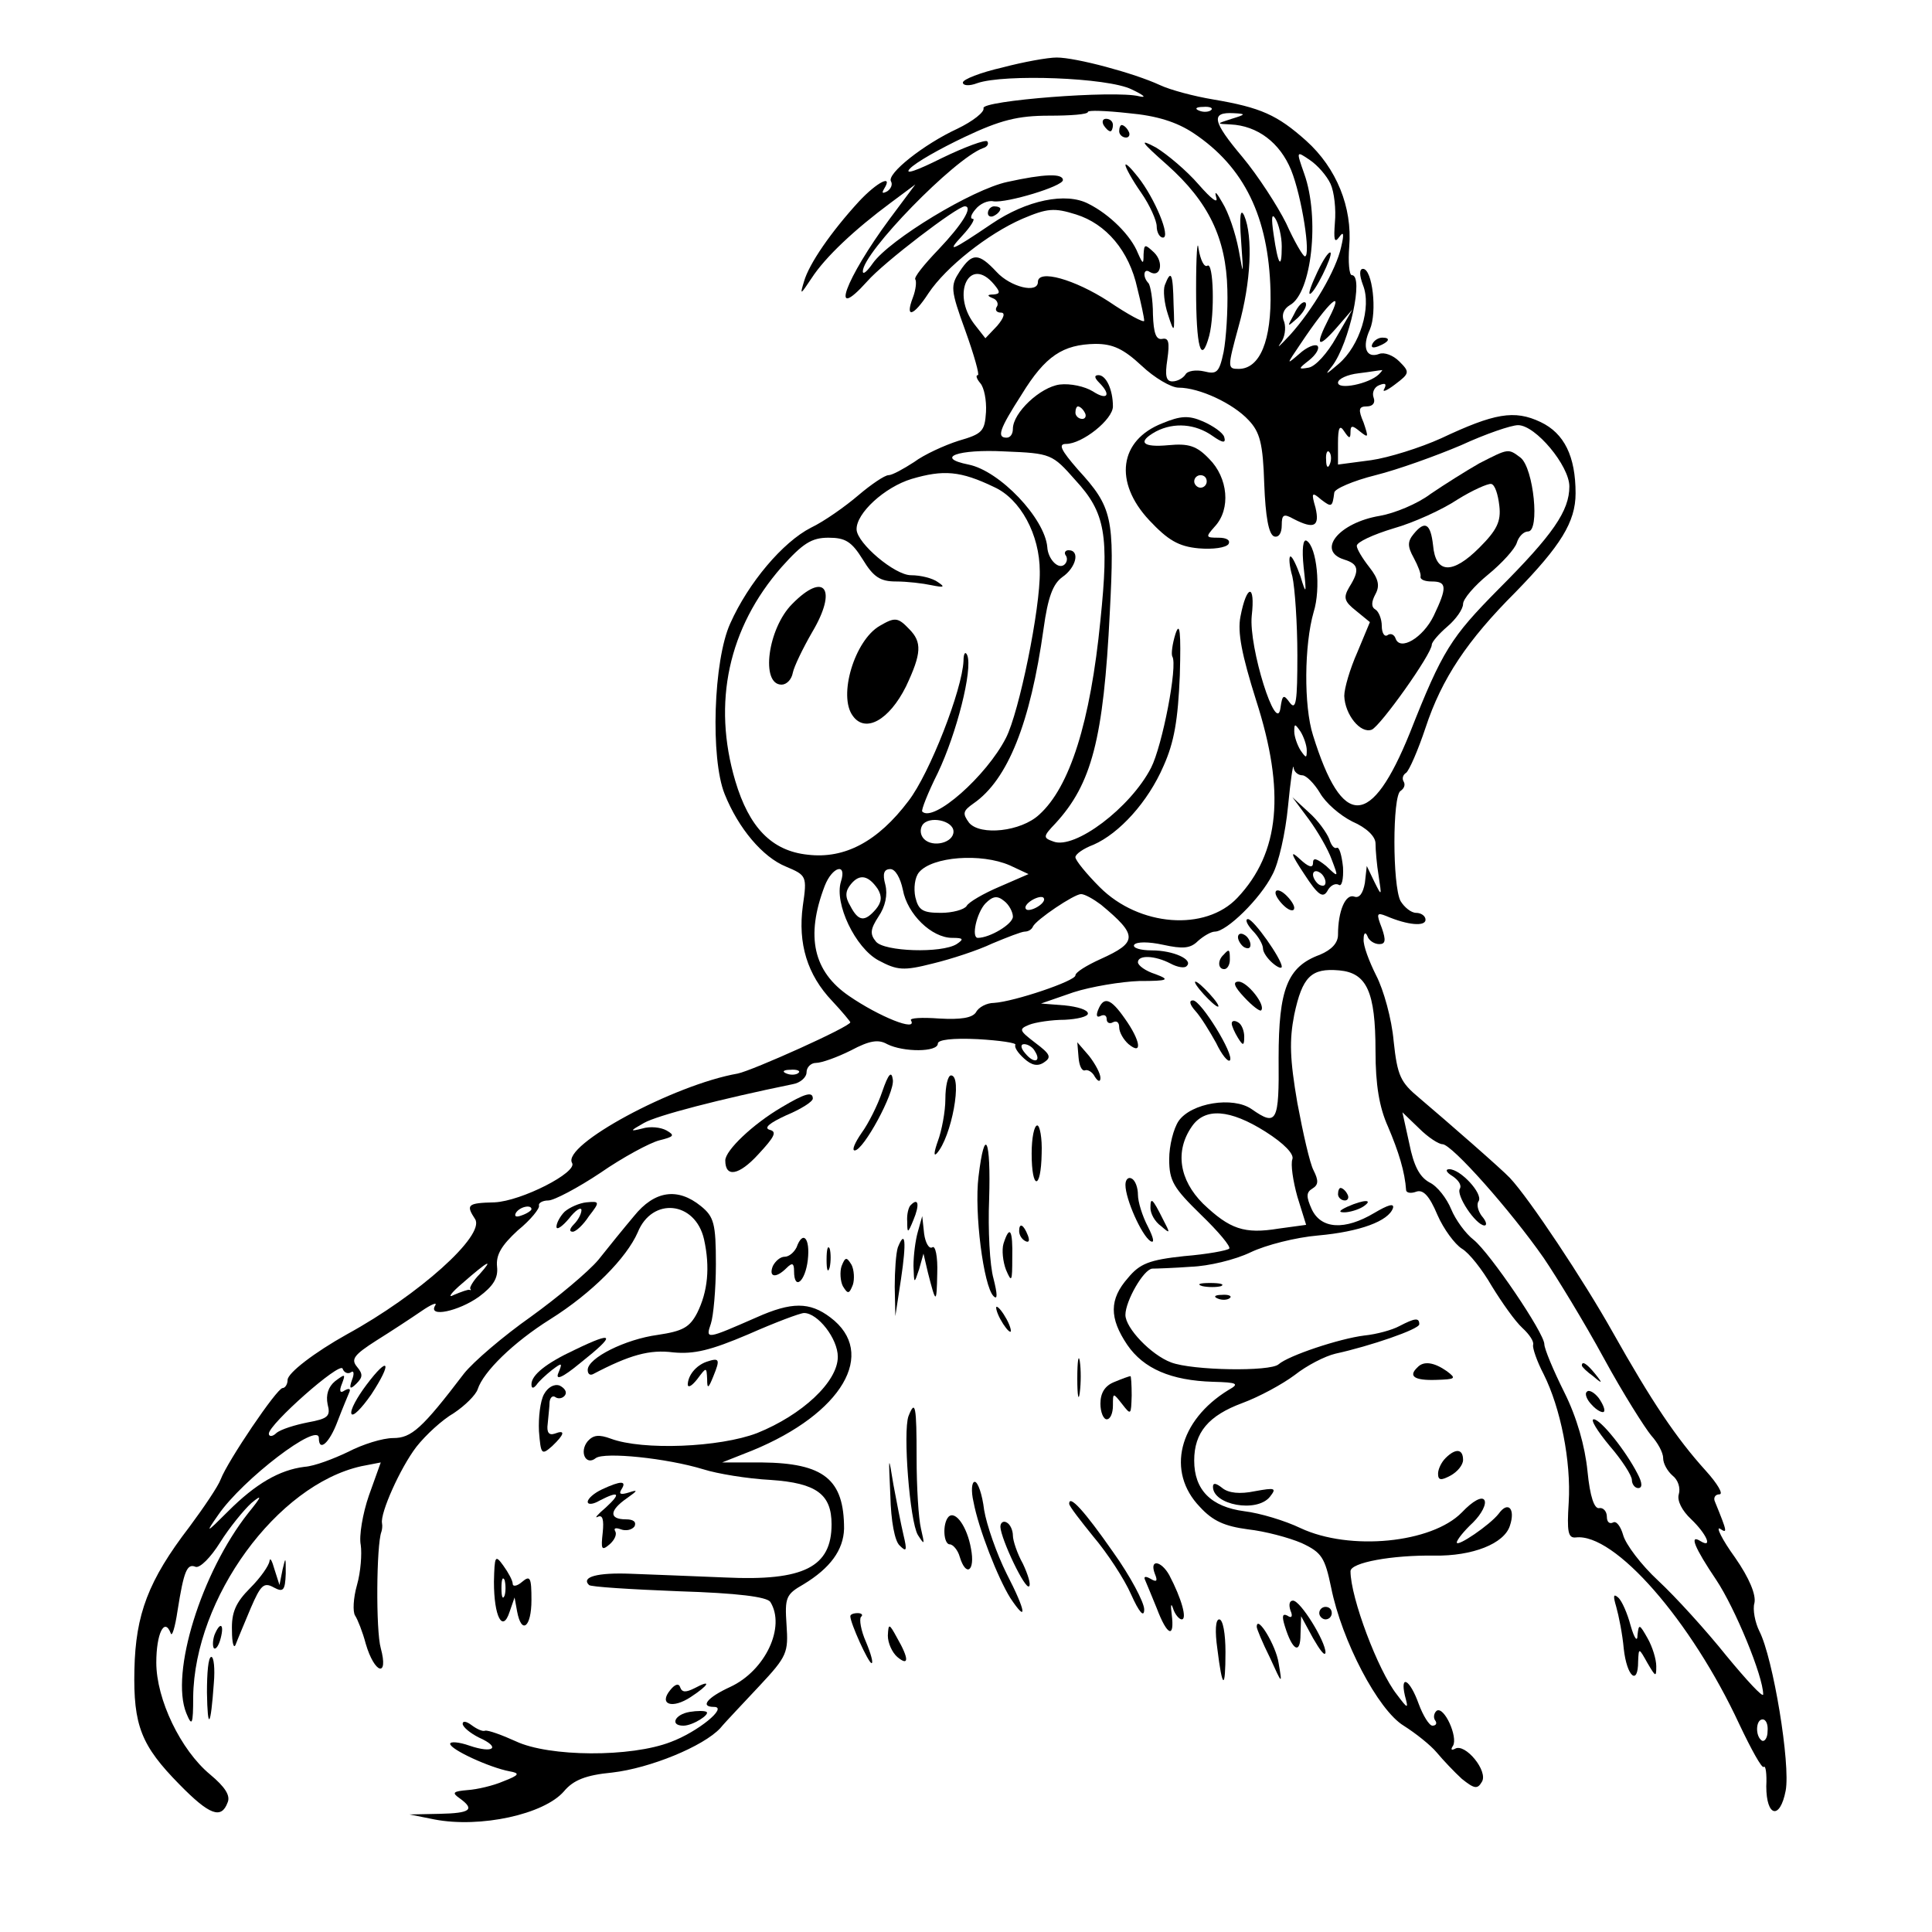
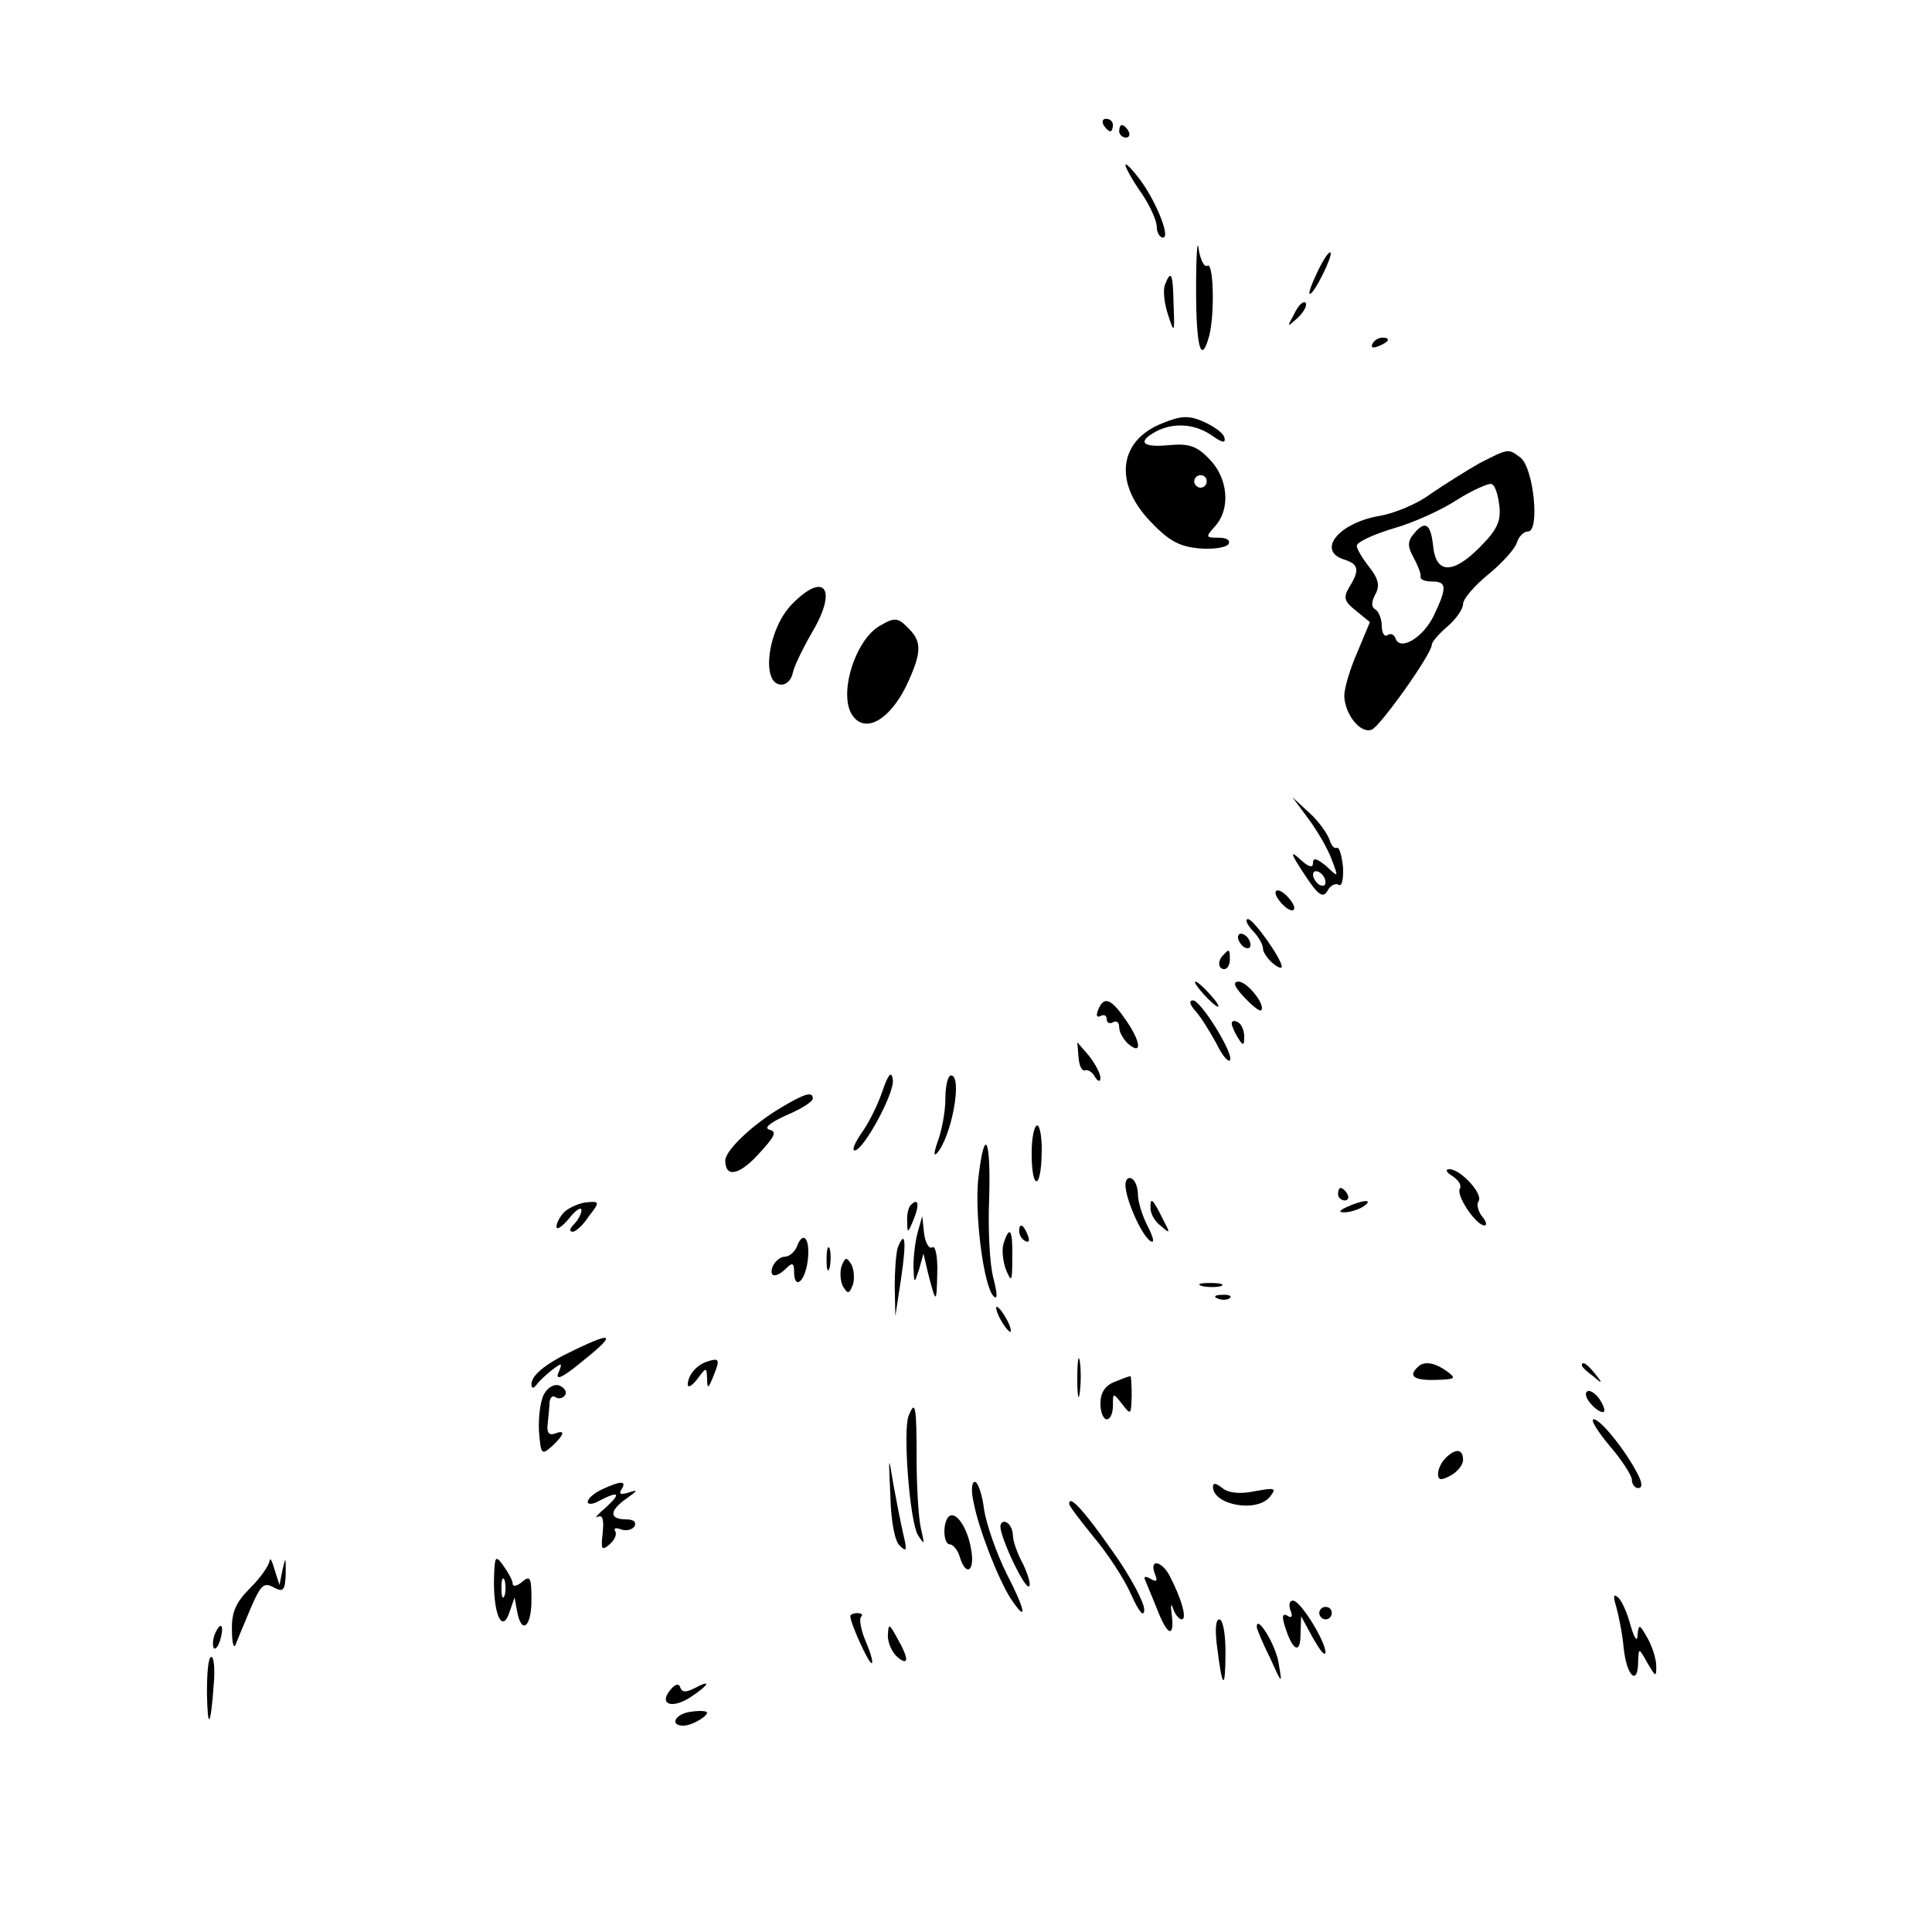
<svg xmlns="http://www.w3.org/2000/svg" version="1.0" width="309pt" height="309pt" viewBox="0 0 309 309" preserveAspectRatio="xMidYMid meet">
  <g transform="translate(0,309) scale(0.1,-0.1)" fill="#000000" stroke="none">
-     <path d="M1603 2982 c-35 -8 -63 -19 -63 -24 0 -5 10 -6 23 -1 43 15 209 9 247 -10 19 -9 25 -14 12 -11 -39 10 -253 -7 -249 -19 2 -6 -17 -21 -42 -33 -54 -25 -113 -72 -106 -84 3 -5 0 -12 -6 -16 -8 -4 -9 -3 -5 4 15 24 -11 11 -40 -20 -45 -49 -80 -100 -88 -128 -7 -23 -6 -22 12 5 22 34 69 78 127 121 l39 29 -41 -55 c-71 -96 -98 -169 -36 -100 26 30 144 120 156 120 14 0 -4 -29 -42 -69 -23 -24 -40 -45 -37 -48 2 -3 1 -16 -4 -29 -13 -34 1 -30 25 7 28 42 95 95 150 119 40 17 51 18 86 7 48 -15 85 -58 98 -118 6 -24 11 -47 11 -52 0 -4 -26 10 -57 31 -54 35 -113 52 -113 31 0 -19 -44 -8 -66 16 -29 31 -39 31 -59 1 -15 -23 -15 -29 9 -95 14 -39 23 -71 20 -71 -4 0 -2 -6 4 -13 6 -7 10 -27 9 -46 -2 -31 -6 -35 -44 -46 -22 -7 -55 -22 -71 -34 -17 -11 -35 -21 -41 -21 -6 0 -28 -15 -48 -32 -21 -18 -55 -42 -76 -52 -45 -23 -100 -88 -129 -153 -27 -59 -32 -216 -9 -273 22 -55 61 -101 98 -116 33 -14 34 -15 27 -63 -8 -60 7 -110 47 -152 16 -17 29 -33 29 -34 0 -7 -156 -77 -180 -82 -103 -18 -282 -115 -265 -143 9 -15 -81 -61 -124 -63 -44 -1 -46 -4 -31 -27 16 -26 -90 -121 -205 -184 -52 -29 -95 -62 -95 -73 0 -7 -4 -13 -8 -13 -9 0 -88 -117 -99 -146 -4 -11 -27 -45 -50 -76 -66 -86 -86 -140 -88 -228 -2 -90 11 -122 72 -184 48 -49 67 -56 77 -29 5 11 -4 25 -28 45 -47 39 -86 120 -86 179 0 46 13 73 23 47 2 -7 7 9 11 36 10 63 15 76 29 70 7 -2 24 15 39 39 15 24 38 52 50 63 18 15 17 11 -5 -16 -75 -95 -125 -256 -99 -320 9 -22 11 -19 11 26 2 158 134 339 269 369 l31 6 -19 -53 c-10 -29 -16 -65 -13 -79 2 -14 0 -43 -6 -64 -6 -21 -7 -43 -3 -49 4 -6 12 -26 17 -45 14 -48 37 -55 24 -7 -8 28 -7 165 1 186 1 3 2 9 1 14 -3 16 29 88 55 122 15 19 41 43 60 54 18 12 35 29 38 38 9 28 57 75 116 112 67 42 122 98 140 139 23 57 92 50 106 -11 10 -45 6 -84 -11 -118 -12 -23 -23 -29 -63 -35 -52 -7 -112 -37 -112 -56 0 -6 3 -9 8 -7 59 31 91 40 129 35 33 -3 59 3 120 29 43 19 83 34 89 34 22 0 54 -41 54 -70 0 -40 -57 -93 -129 -122 -60 -23 -183 -28 -234 -9 -19 7 -28 6 -37 -4 -14 -17 -3 -40 13 -27 14 10 113 0 172 -18 22 -7 70 -15 108 -17 73 -5 97 -23 97 -71 0 -68 -44 -91 -170 -85 -52 2 -121 5 -152 6 -52 2 -79 -5 -66 -18 2 -3 67 -7 143 -10 96 -3 141 -9 147 -17 25 -40 -8 -110 -64 -136 -37 -17 -49 -32 -26 -32 23 0 -26 -40 -69 -56 -64 -25 -195 -24 -248 1 -22 10 -44 18 -49 17 -4 -2 -14 3 -22 9 -8 6 -14 7 -14 2 0 -5 12 -15 26 -22 36 -16 23 -26 -15 -13 -17 6 -31 7 -31 3 0 -9 63 -38 95 -44 17 -3 16 -6 -10 -16 -16 -7 -42 -13 -57 -14 -23 -2 -26 -4 -13 -13 25 -18 18 -24 -32 -25 l-48 -1 40 -8 c73 -14 175 8 207 45 15 18 35 26 77 30 61 7 146 42 173 71 9 11 38 41 63 68 44 47 46 53 43 97 -3 44 -1 49 27 65 43 26 64 55 65 89 0 79 -32 105 -132 106 l-63 0 48 19 c144 59 201 156 125 213 -33 25 -62 25 -118 0 -80 -35 -82 -36 -73 -10 4 12 8 55 8 95 0 65 -3 76 -24 93 -37 30 -74 25 -107 -16 -16 -19 -42 -51 -57 -70 -16 -19 -65 -60 -108 -91 -44 -31 -92 -72 -107 -91 -67 -88 -84 -103 -113 -103 -17 0 -49 -10 -72 -22 -23 -11 -54 -23 -70 -24 -40 -5 -78 -27 -122 -71 -36 -36 -37 -36 -16 -6 39 57 161 150 161 123 0 -23 17 -8 30 27 8 21 17 42 19 47 2 5 -1 6 -8 2 -7 -5 -9 -1 -4 11 6 16 5 16 -11 4 -11 -9 -15 -22 -12 -37 5 -19 1 -23 -32 -29 -20 -4 -43 -11 -50 -17 -6 -6 -12 -6 -12 -1 0 15 114 116 118 104 2 -6 8 -9 13 -6 5 4 6 -2 2 -12 -5 -14 -3 -16 7 -6 10 10 11 15 1 27 -10 12 -5 19 31 42 24 15 56 36 72 47 16 11 26 15 22 9 -12 -20 38 -9 70 14 23 17 31 30 29 48 -2 19 7 34 33 58 21 17 36 36 34 40 -1 4 6 8 15 8 9 0 47 20 83 44 36 25 79 48 94 52 24 6 26 8 12 16 -9 5 -26 7 -39 3 -20 -5 -20 -4 3 9 21 12 121 38 238 62 12 2 22 11 22 19 0 8 7 15 15 15 9 0 34 9 56 20 30 16 44 18 58 10 26 -13 81 -13 81 1 0 6 23 9 64 7 35 -2 62 -6 60 -9 -2 -4 4 -13 14 -22 12 -11 22 -13 32 -6 12 8 10 13 -14 31 -26 20 -27 22 -10 29 10 4 36 8 57 8 20 1 37 5 37 10 0 6 -17 11 -37 13 l-38 3 52 18 c28 9 76 17 105 18 47 0 50 2 26 11 -16 5 -28 14 -28 19 0 12 27 11 52 -2 11 -6 23 -8 26 -4 11 10 -21 25 -56 25 -18 0 -31 4 -28 9 4 5 23 5 46 0 32 -7 44 -6 56 6 9 8 21 15 27 15 19 0 73 53 92 91 10 18 21 67 25 109 4 41 8 69 9 63 0 -7 7 -13 14 -13 6 0 19 -13 28 -28 9 -16 32 -36 52 -46 23 -10 37 -24 37 -35 0 -10 2 -34 5 -52 5 -33 5 -33 -7 -9 l-12 25 -3 -27 c-3 -17 -9 -25 -17 -22 -14 5 -26 -23 -26 -61 0 -13 -10 -24 -29 -32 -52 -19 -66 -55 -66 -165 1 -103 -3 -110 -43 -82 -30 21 -97 10 -117 -19 -8 -12 -15 -39 -15 -61 0 -35 7 -46 51 -89 28 -27 48 -51 45 -54 -3 -3 -35 -9 -72 -12 -56 -6 -71 -12 -90 -35 -30 -34 -30 -64 -1 -107 26 -38 70 -57 137 -59 39 -1 43 -3 25 -13 -80 -49 -100 -131 -46 -187 21 -23 40 -31 77 -36 27 -3 65 -13 86 -22 32 -15 37 -23 47 -71 17 -85 75 -196 116 -221 19 -12 43 -31 53 -43 10 -12 28 -31 40 -42 20 -16 25 -17 32 -5 11 17 -27 63 -43 53 -6 -3 -7 -1 -3 5 8 14 -14 63 -26 56 -4 -3 -6 -10 -3 -15 4 -5 2 -9 -4 -9 -5 0 -15 16 -22 35 -14 39 -30 48 -22 13 6 -22 5 -22 -13 2 -30 38 -74 155 -74 197 0 14 67 26 134 25 61 -1 112 19 121 48 9 27 -3 40 -18 19 -14 -18 -67 -54 -67 -46 0 4 11 18 26 32 14 14 22 30 18 36 -4 6 -18 -1 -36 -20 -48 -49 -179 -62 -258 -25 -25 12 -65 24 -90 27 -53 7 -80 34 -80 81 0 45 23 72 77 92 27 10 64 30 84 45 19 15 48 30 65 34 55 12 134 39 134 47 0 11 -7 10 -32 -3 -11 -6 -36 -13 -56 -15 -40 -5 -121 -32 -137 -46 -13 -12 -138 -10 -172 3 -32 12 -73 55 -73 76 0 22 29 73 43 74 6 0 35 1 62 3 28 1 70 11 95 23 25 12 73 24 108 27 67 6 113 23 120 44 2 8 -8 5 -30 -8 -47 -28 -85 -26 -100 6 -9 20 -9 27 1 33 10 6 10 13 2 29 -6 11 -17 60 -26 108 -12 70 -13 100 -5 141 13 61 27 75 72 71 44 -4 58 -34 58 -129 0 -54 6 -90 20 -121 17 -40 27 -72 29 -102 1 -4 8 -5 16 -2 11 4 21 -6 34 -37 10 -23 28 -47 39 -54 12 -7 33 -34 48 -60 16 -26 37 -56 49 -67 11 -10 19 -22 17 -27 -1 -5 6 -26 17 -47 27 -54 44 -139 40 -205 -3 -47 -1 -57 11 -56 62 8 185 -133 262 -299 19 -40 36 -71 39 -68 3 3 5 -11 4 -31 0 -49 22 -54 31 -7 8 42 -20 212 -42 255 -7 14 -11 35 -8 45 3 13 -8 40 -31 73 -21 29 -31 50 -24 46 12 -8 12 -6 -8 43 -3 6 0 12 7 12 7 0 -3 17 -22 38 -47 52 -86 110 -149 222 -46 82 -133 213 -164 246 -12 13 -99 89 -145 128 -30 25 -35 35 -41 91 -3 35 -16 82 -28 105 -11 22 -21 48 -20 58 0 10 3 12 6 5 2 -7 11 -13 19 -13 10 0 11 6 4 26 -9 23 -8 25 7 19 35 -15 63 -17 63 -6 0 6 -7 11 -15 11 -8 0 -19 9 -25 19 -13 25 -13 168 0 176 6 4 8 10 5 15 -3 5 -1 11 4 14 5 4 19 36 31 72 26 79 67 140 144 217 72 74 96 112 96 158 0 59 -18 96 -56 114 -42 20 -74 14 -159 -26 -33 -15 -84 -31 -112 -35 l-53 -7 0 34 c0 26 3 30 10 19 8 -12 10 -12 10 -1 0 11 3 11 15 1 14 -11 14 -10 6 14 -9 21 -8 26 5 26 10 0 14 6 11 14 -3 8 1 17 9 20 10 4 12 2 8 -6 -4 -6 4 -3 17 7 24 18 24 20 7 37 -10 10 -24 15 -32 12 -21 -8 -28 11 -15 39 12 28 4 97 -11 97 -6 0 -6 -10 0 -26 14 -35 -5 -97 -39 -126 -21 -18 -23 -19 -10 -3 27 36 51 145 31 145 -4 0 -6 21 -4 46 5 62 -20 125 -69 169 -46 41 -72 53 -149 66 -30 5 -68 15 -85 23 -41 19 -134 44 -165 44 -14 0 -53 -7 -87 -16z m306 -105 c81 -54 120 -134 123 -252 2 -80 -17 -125 -51 -125 -18 0 -18 2 0 68 20 71 23 144 9 177 -6 13 -8 0 -5 -40 4 -58 4 -58 -4 -14 -5 26 -16 59 -26 75 -9 16 -13 20 -10 9 4 -12 -7 -4 -28 20 -19 22 -50 48 -68 59 -28 15 -25 10 18 -28 66 -59 94 -117 96 -199 1 -34 -2 -79 -6 -100 -7 -33 -11 -36 -31 -31 -13 3 -27 1 -30 -5 -4 -6 -13 -11 -21 -11 -10 0 -12 9 -8 35 4 28 2 35 -8 33 -10 -2 -14 9 -15 39 0 24 -4 46 -7 50 -10 10 -8 25 2 18 17 -10 23 15 7 31 -15 14 -16 14 -17 -3 0 -16 -1 -16 -9 2 -11 28 -45 62 -79 79 -36 19 -99 6 -155 -32 -65 -44 -73 -47 -47 -19 14 15 21 27 17 27 -5 0 -3 7 4 15 7 9 20 15 29 13 21 -3 111 24 111 34 0 11 -30 10 -89 -3 -56 -12 -188 -92 -215 -130 -9 -13 -16 -19 -16 -13 0 30 146 180 192 197 7 2 10 7 7 11 -3 3 -36 -9 -73 -27 -40 -20 -60 -27 -51 -17 9 10 48 32 88 51 57 27 85 34 135 34 34 0 62 2 62 6 0 3 29 2 65 -2 45 -4 77 -14 104 -32z m28 37 c-3 -3 -12 -4 -19 -1 -8 3 -5 6 6 6 11 1 17 -2 13 -5z m33 -14 c-25 -8 -25 -8 -2 -9 43 -2 79 -29 97 -73 17 -42 32 -138 22 -138 -3 0 -17 24 -30 53 -14 28 -45 76 -70 106 -48 57 -51 72 -14 70 20 -1 20 -2 -3 -9z m158 -104 c6 -13 9 -41 7 -62 -2 -27 -1 -34 7 -23 7 10 8 5 3 -16 -8 -37 -45 -100 -82 -141 -15 -16 -22 -23 -15 -13 7 9 9 24 6 34 -5 11 -1 21 9 27 35 19 48 140 23 210 -13 37 -13 37 9 22 12 -8 27 -25 33 -38z m-78 -100 c0 -39 -6 -30 -13 19 -4 27 -3 35 3 25 5 -8 10 -28 10 -44z m-460 -61 c10 -12 10 -15 -1 -16 -10 0 -11 -2 -1 -6 6 -2 10 -9 6 -14 -3 -5 0 -9 7 -9 7 0 5 -8 -6 -21 l-19 -20 -18 23 c-37 49 -7 110 32 63z m535 -55 c-22 -43 -18 -49 12 -15 l26 30 -26 -45 c-14 -25 -33 -46 -44 -48 -17 -3 -17 -2 1 12 11 9 17 19 13 23 -4 3 -17 -2 -29 -13 -21 -18 -21 -18 2 16 46 69 72 92 45 40z m-299 -75 c20 -19 47 -35 59 -35 33 0 87 -25 112 -52 18 -19 23 -37 25 -102 2 -52 7 -81 16 -84 7 -2 12 5 12 18 0 17 3 19 19 10 33 -17 42 -12 35 18 -7 24 -6 26 9 13 17 -13 18 -12 21 11 0 6 30 19 66 28 36 9 97 31 137 48 39 18 80 32 91 32 28 0 82 -65 82 -98 0 -39 -26 -77 -114 -165 -75 -76 -89 -97 -141 -229 -62 -153 -108 -155 -155 -4 -15 47 -14 145 1 197 12 38 5 104 -11 114 -6 4 -8 -13 -5 -42 5 -44 4 -45 -5 -15 -6 17 -13 32 -16 32 -3 0 -2 -15 3 -32 4 -18 8 -75 8 -126 0 -73 -2 -89 -12 -76 -10 14 -12 13 -15 -8 -6 -46 -51 97 -46 147 6 52 -8 51 -18 -1 -5 -25 2 -61 25 -134 47 -146 38 -244 -30 -316 -51 -54 -157 -46 -220 17 -21 21 -39 43 -39 48 0 5 13 14 29 20 41 18 87 68 112 126 17 38 23 73 26 145 2 70 0 87 -7 66 -5 -16 -7 -32 -5 -36 9 -14 -16 -143 -34 -178 -33 -64 -122 -131 -156 -118 -17 6 -17 8 3 29 58 63 77 135 87 337 8 152 4 169 -51 229 -27 31 -32 41 -19 41 26 0 75 39 75 60 0 27 -11 50 -23 50 -7 0 -7 -4 1 -12 20 -20 13 -29 -10 -14 -13 8 -36 13 -53 11 -31 -4 -75 -45 -75 -71 0 -8 -4 -14 -10 -14 -16 0 -12 13 24 69 38 62 66 80 118 81 28 0 45 -8 74 -35z m379 -14 c-16 -15 -65 -25 -65 -13 0 6 15 13 33 15 17 2 34 5 37 5 2 1 0 -2 -5 -7z m-470 -61 c3 -5 1 -10 -4 -10 -6 0 -11 5 -11 10 0 6 2 10 4 10 3 0 8 -4 11 -10z m-15 -108 c48 -52 54 -88 40 -224 -16 -163 -49 -267 -98 -311 -29 -27 -94 -34 -112 -13 -11 15 -10 19 7 31 55 38 91 129 112 279 7 51 15 72 30 83 22 15 29 43 10 43 -5 0 -8 -4 -4 -9 3 -5 1 -12 -4 -15 -10 -6 -25 11 -26 29 -4 46 -76 122 -126 132 -55 11 -17 25 58 21 74 -3 76 -4 113 -46z m407 26 c-3 -8 -6 -5 -6 6 -1 11 2 17 5 13 3 -3 4 -12 1 -19z m-537 -37 c42 -19 73 -76 73 -135 1 -59 -33 -225 -54 -266 -31 -61 -116 -136 -134 -118 -2 2 9 30 25 62 30 63 56 165 47 188 -3 7 -6 3 -6 -9 -2 -46 -54 -180 -88 -224 -49 -65 -102 -93 -161 -86 -58 6 -94 44 -116 118 -37 125 -11 245 74 342 34 38 48 47 75 47 27 0 37 -6 55 -35 17 -28 28 -35 53 -35 18 0 43 -3 57 -6 20 -4 22 -3 10 5 -8 6 -27 11 -43 11 -26 0 -86 51 -87 73 -1 26 45 68 88 81 51 15 78 13 132 -13z m500 -421 c0 -13 -1 -13 -10 0 -5 8 -10 22 -10 30 0 13 1 13 10 0 5 -8 10 -22 10 -30z m-565 -130 c0 -18 -33 -26 -47 -12 -6 6 -7 15 -3 22 10 16 50 8 50 -10z m90 -54 l30 -14 -46 -20 c-26 -11 -50 -25 -53 -31 -4 -6 -23 -11 -41 -11 -29 0 -36 4 -41 25 -3 14 -1 32 6 40 21 25 99 31 145 11z m-270 -26 c-11 -35 23 -106 60 -126 30 -16 40 -17 87 -5 29 7 72 21 95 32 24 10 47 19 52 19 5 0 11 3 13 8 5 11 66 52 77 52 6 0 20 -8 32 -17 59 -49 59 -60 -1 -87 -22 -10 -40 -21 -40 -26 0 -9 -98 -42 -130 -44 -12 0 -25 -7 -29 -15 -6 -9 -24 -12 -59 -10 -27 2 -48 1 -45 -3 11 -19 -51 6 -99 39 -57 39 -70 95 -39 176 12 31 36 38 26 7z m99 -13 c7 -39 46 -77 79 -77 18 0 19 -2 7 -10 -24 -15 -116 -12 -129 4 -10 12 -9 20 4 40 11 16 15 35 11 51 -5 18 -2 25 8 25 8 0 16 -14 20 -33z m-40 1 c7 -12 6 -21 -3 -32 -18 -21 -28 -20 -41 5 -9 15 -8 24 1 35 14 17 28 14 43 -8z m216 -44 c0 -12 -37 -34 -56 -34 -11 0 -2 40 12 55 12 12 19 13 30 4 8 -6 14 -18 14 -25z m40 16 c-8 -5 -17 -7 -19 -4 -3 3 1 9 9 14 8 5 17 7 19 4 3 -3 -1 -9 -9 -14z m-5 -231 c11 -17 -1 -21 -15 -4 -8 9 -8 15 -2 15 6 0 14 -5 17 -11z m-378 -35 c-3 -3 -12 -4 -19 -1 -8 3 -5 6 6 6 11 1 17 -2 13 -5z m747 -94 c30 -19 46 -36 43 -44 -3 -8 1 -35 8 -60 l14 -45 -44 -6 c-55 -9 -78 -1 -121 40 -38 38 -45 84 -18 123 21 31 61 28 118 -8z m283 -20 c15 0 109 -106 162 -182 21 -31 65 -103 96 -160 31 -57 66 -112 76 -124 10 -11 19 -27 19 -36 0 -9 7 -21 15 -28 9 -7 13 -20 10 -30 -3 -10 5 -26 20 -40 24 -23 35 -47 15 -35 -19 12 -10 -10 25 -62 30 -45 75 -154 75 -183 0 -6 -26 22 -59 62 -32 40 -81 94 -109 120 -27 25 -52 58 -56 73 -4 14 -11 23 -16 20 -6 -3 -10 1 -10 9 0 9 -6 15 -12 14 -8 -2 -15 18 -19 59 -4 40 -17 86 -37 126 -18 36 -32 70 -32 77 0 18 -87 146 -113 167 -13 10 -29 32 -36 49 -7 17 -22 37 -35 43 -16 9 -25 27 -32 62 l-11 50 27 -26 c14 -14 31 -25 37 -25z m-1457 -104 c0 -2 -7 -7 -16 -10 -8 -3 -12 -2 -9 4 6 10 25 14 25 6z m-83 -104 c-10 -10 -16 -21 -15 -23 2 -2 1 -3 -1 -2 -2 1 -13 -3 -25 -8 -11 -6 -5 3 14 19 40 35 51 41 27 14z m2060 -731 c0 -11 -5 -17 -9 -15 -11 7 -10 34 1 34 6 0 9 -9 8 -19z" />
    <path d="M1765 2890 c3 -5 8 -10 11 -10 2 0 4 5 4 10 0 6 -5 10 -11 10 -5 0 -7 -4 -4 -10z" />
    <path d="M1790 2880 c0 -5 5 -10 11 -10 5 0 7 5 4 10 -3 6 -8 10 -11 10 -2 0 -4 -4 -4 -10z" />
    <path d="M1800 2826 c0 -4 11 -24 25 -44 14 -20 25 -45 25 -54 0 -10 5 -18 10 -18 13 0 -13 63 -40 97 -11 14 -20 23 -20 19z" />
-     <path d="M1580 2749 c0 -5 5 -7 10 -4 6 3 10 8 10 11 0 2 -4 4 -10 4 -5 0 -10 -5 -10 -11z" />
    <path d="M1913 2628 c0 -94 8 -123 21 -75 9 35 7 119 -3 112 -5 -3 -11 9 -14 27 -2 18 -4 -11 -4 -64z" />
    <path d="M1863 2634 c-3 -8 -1 -29 5 -47 10 -31 11 -31 9 16 -1 50 -4 57 -14 31z" />
    <path d="M2107 2655 c-9 -19 -15 -35 -12 -35 7 0 37 61 33 66 -3 2 -12 -12 -21 -31z" />
    <path d="M2070 2588 c-12 -22 -12 -22 6 -6 10 10 15 20 12 24 -4 3 -12 -5 -18 -18z" />
    <path d="M1859 2413 c-69 -27 -78 -94 -21 -155 30 -32 47 -42 79 -45 23 -2 44 1 48 7 3 6 -3 10 -16 10 -21 0 -21 1 -6 18 26 28 21 78 -9 108 -20 21 -33 25 -65 22 -42 -4 -51 5 -20 22 29 15 63 12 90 -7 17 -12 22 -12 19 -2 -2 7 -18 18 -34 25 -23 10 -36 9 -65 -3z m71 -93 c0 -5 -4 -10 -10 -10 -5 0 -10 5 -10 10 0 6 5 10 10 10 6 0 10 -4 10 -10z" />
    <path d="M2366 2349 c-21 -12 -56 -34 -78 -49 -21 -16 -58 -31 -81 -35 -66 -11 -102 -56 -57 -70 23 -7 25 -17 8 -44 -10 -17 -8 -23 11 -38 l22 -18 -20 -48 c-12 -27 -21 -58 -21 -70 1 -30 26 -61 44 -54 14 6 96 121 96 136 0 4 11 17 25 29 14 12 25 28 25 36 0 8 18 29 40 47 22 18 43 41 46 51 3 10 11 18 18 18 19 0 9 101 -12 118 -20 15 -19 15 -66 -9z m32 -68 c3 -25 -4 -39 -32 -67 -43 -43 -70 -42 -74 4 -4 35 -13 40 -31 18 -10 -12 -10 -20 0 -38 7 -13 12 -26 11 -30 -1 -5 7 -8 18 -8 24 0 25 -9 3 -55 -17 -35 -54 -57 -61 -36 -2 6 -8 9 -13 5 -5 -3 -9 4 -9 15 0 11 -5 23 -10 26 -7 4 -7 12 0 25 7 13 5 24 -10 43 -11 14 -20 29 -20 34 0 6 26 18 59 28 32 9 78 30 102 46 24 15 49 26 54 25 6 -1 11 -17 13 -35z" />
    <path d="M1267 2124 c-39 -39 -51 -129 -17 -129 8 0 16 8 18 19 2 10 16 39 31 65 41 69 20 98 -32 45z" />
    <path d="M1407 2089 c-40 -23 -67 -112 -43 -144 20 -28 58 -7 85 47 25 53 26 71 5 92 -18 19 -23 19 -47 5z" />
    <path d="M2323 1209 c9 -6 15 -14 12 -20 -7 -10 25 -58 39 -59 5 0 3 7 -4 15 -6 8 -9 19 -5 24 7 12 -29 51 -47 51 -7 0 -5 -5 5 -11z" />
    <path d="M2530 906 c0 -2 8 -10 18 -17 15 -13 16 -12 3 4 -13 16 -21 21 -21 13z" />
    <path d="M2538 864 c-4 -3 0 -13 8 -21 8 -9 17 -13 19 -11 3 2 -1 12 -8 22 -7 9 -16 14 -19 10z" />
    <path d="M2574 778 c20 -23 36 -48 36 -55 0 -7 5 -13 10 -13 7 0 7 8 -1 23 -19 37 -59 87 -70 87 -6 0 6 -19 25 -42z" />
    <path d="M2195 2540 c-3 -6 1 -7 9 -4 18 7 21 14 7 14 -6 0 -13 -4 -16 -10z" />
    <path d="M2093 1780 c14 -19 31 -48 37 -65 11 -29 11 -29 -9 -10 -15 12 -21 14 -21 5 0 -9 -7 -7 -21 6 -16 15 -15 9 7 -24 22 -34 30 -39 37 -27 4 8 12 13 18 10 5 -4 8 9 7 28 -2 19 -6 33 -10 31 -4 -2 -9 4 -12 14 -4 10 -18 30 -33 43 l-26 24 26 -35z m27 -101 c0 -6 -4 -7 -10 -4 -5 3 -10 11 -10 16 0 6 5 7 10 4 6 -3 10 -11 10 -16z" />
    <path d="M2040 1662 c0 -5 7 -15 15 -22 8 -7 15 -8 15 -2 0 5 -7 15 -15 22 -8 7 -15 8 -15 2z" />
    <path d="M2003 1602 c10 -10 17 -23 17 -29 0 -6 7 -16 15 -23 8 -7 15 -10 15 -6 0 12 -45 76 -54 76 -5 0 -2 -8 7 -18z" />
    <path d="M1980 1591 c0 -5 5 -13 10 -16 6 -3 10 -2 10 4 0 5 -4 13 -10 16 -5 3 -10 2 -10 -4z" />
    <path d="M1957 1563 c-10 -9 -9 -23 1 -23 5 0 9 7 9 15 0 17 -1 18 -10 8z" />
    <path d="M1925 1500 c10 -11 20 -20 23 -20 3 0 -3 9 -13 20 -10 11 -20 20 -23 20 -3 0 3 -9 13 -20z" />
    <path d="M1990 1495 c13 -14 25 -23 27 -21 8 8 -22 46 -36 46 -10 0 -7 -8 9 -25z" />
    <path d="M1756 1474 c-3 -8 -2 -12 4 -9 6 3 10 1 10 -5 0 -6 5 -8 10 -5 6 3 10 0 10 -8 0 -8 7 -20 15 -27 23 -19 19 6 -6 41 -23 33 -34 36 -43 13z" />
    <path d="M1912 1473 c9 -10 23 -33 33 -51 9 -19 19 -31 22 -28 8 8 -46 96 -59 96 -7 0 -5 -7 4 -17z" />
    <path d="M1970 1453 c0 -4 5 -15 10 -23 8 -13 10 -13 10 2 0 9 -4 20 -10 23 -5 3 -10 3 -10 -2z" />
    <path d="M1725 1399 c1 -13 5 -22 10 -21 4 2 12 -2 16 -10 5 -8 9 -9 9 -2 0 7 -8 22 -18 35 l-19 22 2 -24z" />
    <path d="M1411 1344 c-7 -21 -22 -51 -33 -66 -11 -16 -16 -28 -11 -28 14 0 64 92 61 113 -2 15 -7 10 -17 -19z" />
    <path d="M1512 1332 c0 -20 -6 -51 -12 -67 -6 -17 -7 -25 -2 -20 24 26 42 125 23 125 -5 0 -9 -17 -9 -38z" />
    <path d="M1250 1319 c-46 -27 -90 -69 -90 -85 0 -28 22 -24 53 10 26 28 30 36 18 39 -10 3 0 11 26 23 24 10 43 22 43 27 0 12 -13 8 -50 -14z" />
    <path d="M1650 1245 c0 -59 15 -59 16 0 1 25 -3 45 -7 45 -5 0 -9 -20 -9 -45z" />
    <path d="M1565 1208 c-7 -57 8 -175 24 -191 7 -7 6 4 0 28 -6 21 -9 78 -7 127 3 97 -7 119 -17 36z" />
    <path d="M1800 1195 c0 -23 26 -81 40 -90 7 -4 5 5 -4 23 -9 17 -16 40 -16 51 0 11 -4 23 -10 26 -5 3 -10 -1 -10 -10z" />
    <path d="M2140 1180 c0 -5 5 -10 11 -10 5 0 7 5 4 10 -3 6 -8 10 -11 10 -2 0 -4 -4 -4 -10z" />
    <path d="M903 1152 c-7 -7 -13 -18 -13 -24 0 -6 9 0 20 13 10 13 19 19 20 14 0 -6 -5 -16 -12 -23 -7 -7 -8 -12 -2 -12 5 0 17 11 26 25 18 23 17 24 -4 22 -11 -1 -27 -8 -35 -15z" />
    <path d="M1457 1163 c-4 -3 -7 -16 -6 -27 0 -19 1 -19 10 3 10 24 8 36 -4 24z" />
    <path d="M1840 1158 c0 -9 7 -22 17 -29 15 -13 15 -12 3 11 -17 34 -20 36 -20 18z" />
    <path d="M2155 1160 c-13 -6 -15 -9 -5 -9 8 0 22 4 30 9 18 12 2 12 -25 0z" />
    <path d="M1468 1120 c-4 -14 -7 -38 -7 -55 1 -29 1 -29 9 -5 l7 25 7 -30 c13 -51 14 -51 15 -2 1 27 -3 46 -8 42 -5 -3 -11 7 -13 22 l-3 28 -7 -25z" />
    <path d="M1630 1121 c0 -6 4 -13 10 -16 6 -3 7 1 4 9 -7 18 -14 21 -14 7z" />
    <path d="M1605 1101 c-3 -10 -1 -29 4 -42 9 -21 10 -19 10 19 1 45 -4 54 -14 23z" />
    <path d="M1274 1095 c-4 -8 -12 -15 -19 -15 -7 0 -15 -7 -19 -15 -7 -18 5 -20 22 -3 9 9 12 8 12 -5 0 -32 18 -17 22 18 4 35 -8 48 -18 20z" />
    <path d="M1436 1095 c-3 -9 -5 -38 -5 -63 l1 -47 9 59 c9 60 7 81 -5 51z" />
    <path d="M1322 1075 c0 -16 2 -22 5 -12 2 9 2 23 0 30 -3 6 -5 -1 -5 -18z" />
    <path d="M1346 1065 c-3 -9 -2 -24 2 -32 8 -13 10 -13 16 2 3 9 2 24 -2 32 -8 13 -10 13 -16 -2z" />
    <path d="M1923 1033 c9 -2 23 -2 30 0 6 3 -1 5 -18 5 -16 0 -22 -2 -12 -5z" />
    <path d="M1948 1013 c7 -3 16 -2 19 1 4 3 -2 6 -13 5 -11 0 -14 -3 -6 -6z" />
    <path d="M1600 980 c6 -11 13 -20 16 -20 2 0 0 9 -6 20 -6 11 -13 20 -16 20 -2 0 0 -9 6 -20z" />
    <path d="M919 931 c-45 -21 -69 -40 -69 -55 0 -7 3 -7 8 -1 4 6 15 16 25 24 16 12 17 12 10 -5 -5 -12 6 -8 35 16 58 46 55 52 -9 21z" />
    <path d="M1723 885 c0 -27 2 -38 4 -22 2 15 2 37 0 50 -2 12 -4 0 -4 -28z" />
    <path d="M1130 912 c-17 -6 -30 -22 -30 -37 1 -5 7 -1 15 9 15 20 15 20 16 0 0 -16 2 -15 10 5 11 27 10 30 -11 23z" />
-     <path d="M586 875 c-15 -20 -26 -40 -24 -46 2 -6 16 8 32 31 34 52 28 63 -8 15z" />
    <path d="M2267 903 c-15 -14 -5 -21 29 -20 32 1 34 2 18 14 -20 14 -37 17 -47 6z" />
    <path d="M1783 880 c-16 -6 -23 -18 -23 -35 0 -14 5 -25 10 -25 6 0 10 10 10 22 0 21 0 21 15 2 14 -18 14 -17 15 14 0 17 -1 32 -2 31 -2 0 -13 -4 -25 -9z" />
    <path d="M870 860 c-6 -11 -9 -37 -8 -59 3 -37 4 -39 21 -24 20 19 22 27 4 20 -9 -3 -13 2 -11 16 1 12 3 28 3 35 1 7 5 11 10 7 5 -3 12 -1 15 4 3 5 -1 11 -9 15 -9 3 -19 -3 -25 -14z" />
    <path d="M1453 825 c-9 -25 2 -168 15 -190 11 -17 11 -16 5 10 -4 17 -7 67 -7 113 0 83 -2 95 -13 67z" />
    <path d="M2312 758 c-7 -7 -12 -18 -12 -25 0 -11 5 -11 20 -3 11 6 20 17 20 25 0 18 -12 19 -28 3z" />
    <path d="M1424 698 c1 -41 7 -73 15 -80 11 -11 12 -8 6 17 -4 17 -11 53 -16 80 -8 49 -8 49 -5 -17z" />
    <path d="M963 708 c-13 -6 -23 -15 -23 -20 0 -5 9 -4 19 2 31 16 35 12 10 -11 -13 -11 -19 -18 -13 -15 8 4 10 -5 8 -25 -3 -27 -2 -30 11 -19 8 7 12 16 9 21 -3 5 1 6 9 3 8 -3 18 -1 22 5 3 7 -2 11 -14 11 -27 0 -27 14 2 34 17 12 18 14 3 9 -13 -4 -17 -3 -12 5 9 14 -1 14 -31 0z" />
    <path d="M1557 688 c8 -43 39 -122 59 -154 28 -42 25 -21 -6 39 -16 32 -32 78 -36 102 -3 25 -10 45 -15 45 -5 0 -6 -15 -2 -32z" />
    <path d="M1940 712 c0 -29 70 -42 91 -16 11 14 9 15 -24 9 -24 -5 -42 -3 -52 5 -10 8 -15 9 -15 2z" />
    <path d="M1710 685 c0 -4 18 -27 39 -53 22 -26 49 -67 60 -92 13 -29 21 -38 21 -24 0 11 -22 53 -50 92 -46 66 -70 92 -70 77z" />
    <path d="M1517 664 c-10 -11 -8 -44 2 -44 5 0 13 -9 16 -20 10 -33 25 -23 18 13 -6 35 -25 62 -36 51z" />
    <path d="M1600 648 c1 -20 40 -102 46 -95 3 3 -2 19 -10 36 -9 16 -16 37 -16 45 0 8 -4 18 -10 21 -5 3 -10 0 -10 -7z" />
    <path d="M431 593 c-1 -7 -14 -26 -31 -43 -23 -23 -30 -39 -29 -68 0 -20 3 -30 6 -22 3 8 14 34 24 58 16 37 21 42 37 33 15 -8 18 -5 19 22 0 27 0 28 -5 7 l-5 -25 -8 25 c-4 14 -7 20 -8 13z" />
    <path d="M790 560 c0 -56 14 -82 25 -48 l8 23 4 -22 c7 -38 23 -26 23 18 0 36 -2 40 -15 29 -8 -7 -15 -8 -15 -3 0 5 -7 18 -15 29 -13 18 -14 16 -15 -26z m17 -22 c-3 -7 -5 -2 -5 12 0 14 2 19 5 13 2 -7 2 -19 0 -25z" />
    <path d="M1847 573 c5 -12 3 -14 -7 -8 -7 4 -11 4 -9 -1 2 -5 11 -26 19 -46 17 -45 29 -49 24 -10 -2 15 -1 19 2 10 3 -10 10 -18 14 -18 9 0 0 33 -20 71 -13 23 -32 26 -23 2z" />
    <path d="M2585 520 c4 -14 10 -44 12 -67 5 -45 23 -60 23 -20 1 22 1 22 15 -3 13 -22 14 -23 14 -5 0 11 -6 31 -14 45 -13 23 -14 23 -16 5 0 -12 -5 -6 -11 15 -5 19 -14 40 -20 45 -8 7 -8 2 -3 -15z" />
    <path d="M2064 514 c4 -9 2 -13 -5 -8 -8 4 -9 -1 -4 -17 12 -39 25 -46 25 -13 l1 29 19 -35 c11 -19 19 -30 20 -23 0 18 -40 83 -52 83 -6 0 -7 -7 -4 -16z" />
    <path d="M2110 510 c0 -5 5 -10 10 -10 6 0 10 5 10 10 0 6 -4 10 -10 10 -5 0 -10 -4 -10 -10z" />
    <path d="M1360 505 c0 -11 29 -75 34 -75 3 0 -1 15 -9 34 -8 18 -11 36 -8 40 4 3 1 6 -5 6 -7 0 -12 -2 -12 -5z" />
    <path d="M1947 453 c8 -65 13 -67 13 -5 0 29 -4 52 -10 52 -6 0 -7 -19 -3 -47z" />
    <path d="M343 475 c-3 -9 -3 -18 -1 -21 3 -3 8 4 11 16 6 23 -1 27 -10 5z" />
    <path d="M1420 474 c0 -12 7 -27 15 -34 19 -16 19 -3 0 30 -13 24 -14 24 -15 4z" />
    <path d="M2010 488 c0 -3 9 -25 21 -49 20 -44 20 -44 14 -9 -4 28 -35 79 -35 58z" />
    <path d="M331 383 c1 -62 6 -56 11 15 2 23 0 42 -4 42 -5 0 -7 -26 -7 -57z" />
    <path d="M1072 387 c-19 -23 3 -31 33 -11 29 19 34 29 6 14 -14 -7 -20 -7 -23 1 -2 7 -8 6 -16 -4z" />
    <path d="M1103 352 c-24 -4 -32 -22 -10 -22 15 0 43 18 37 22 -3 2 -15 2 -27 0z" />
  </g>
</svg>